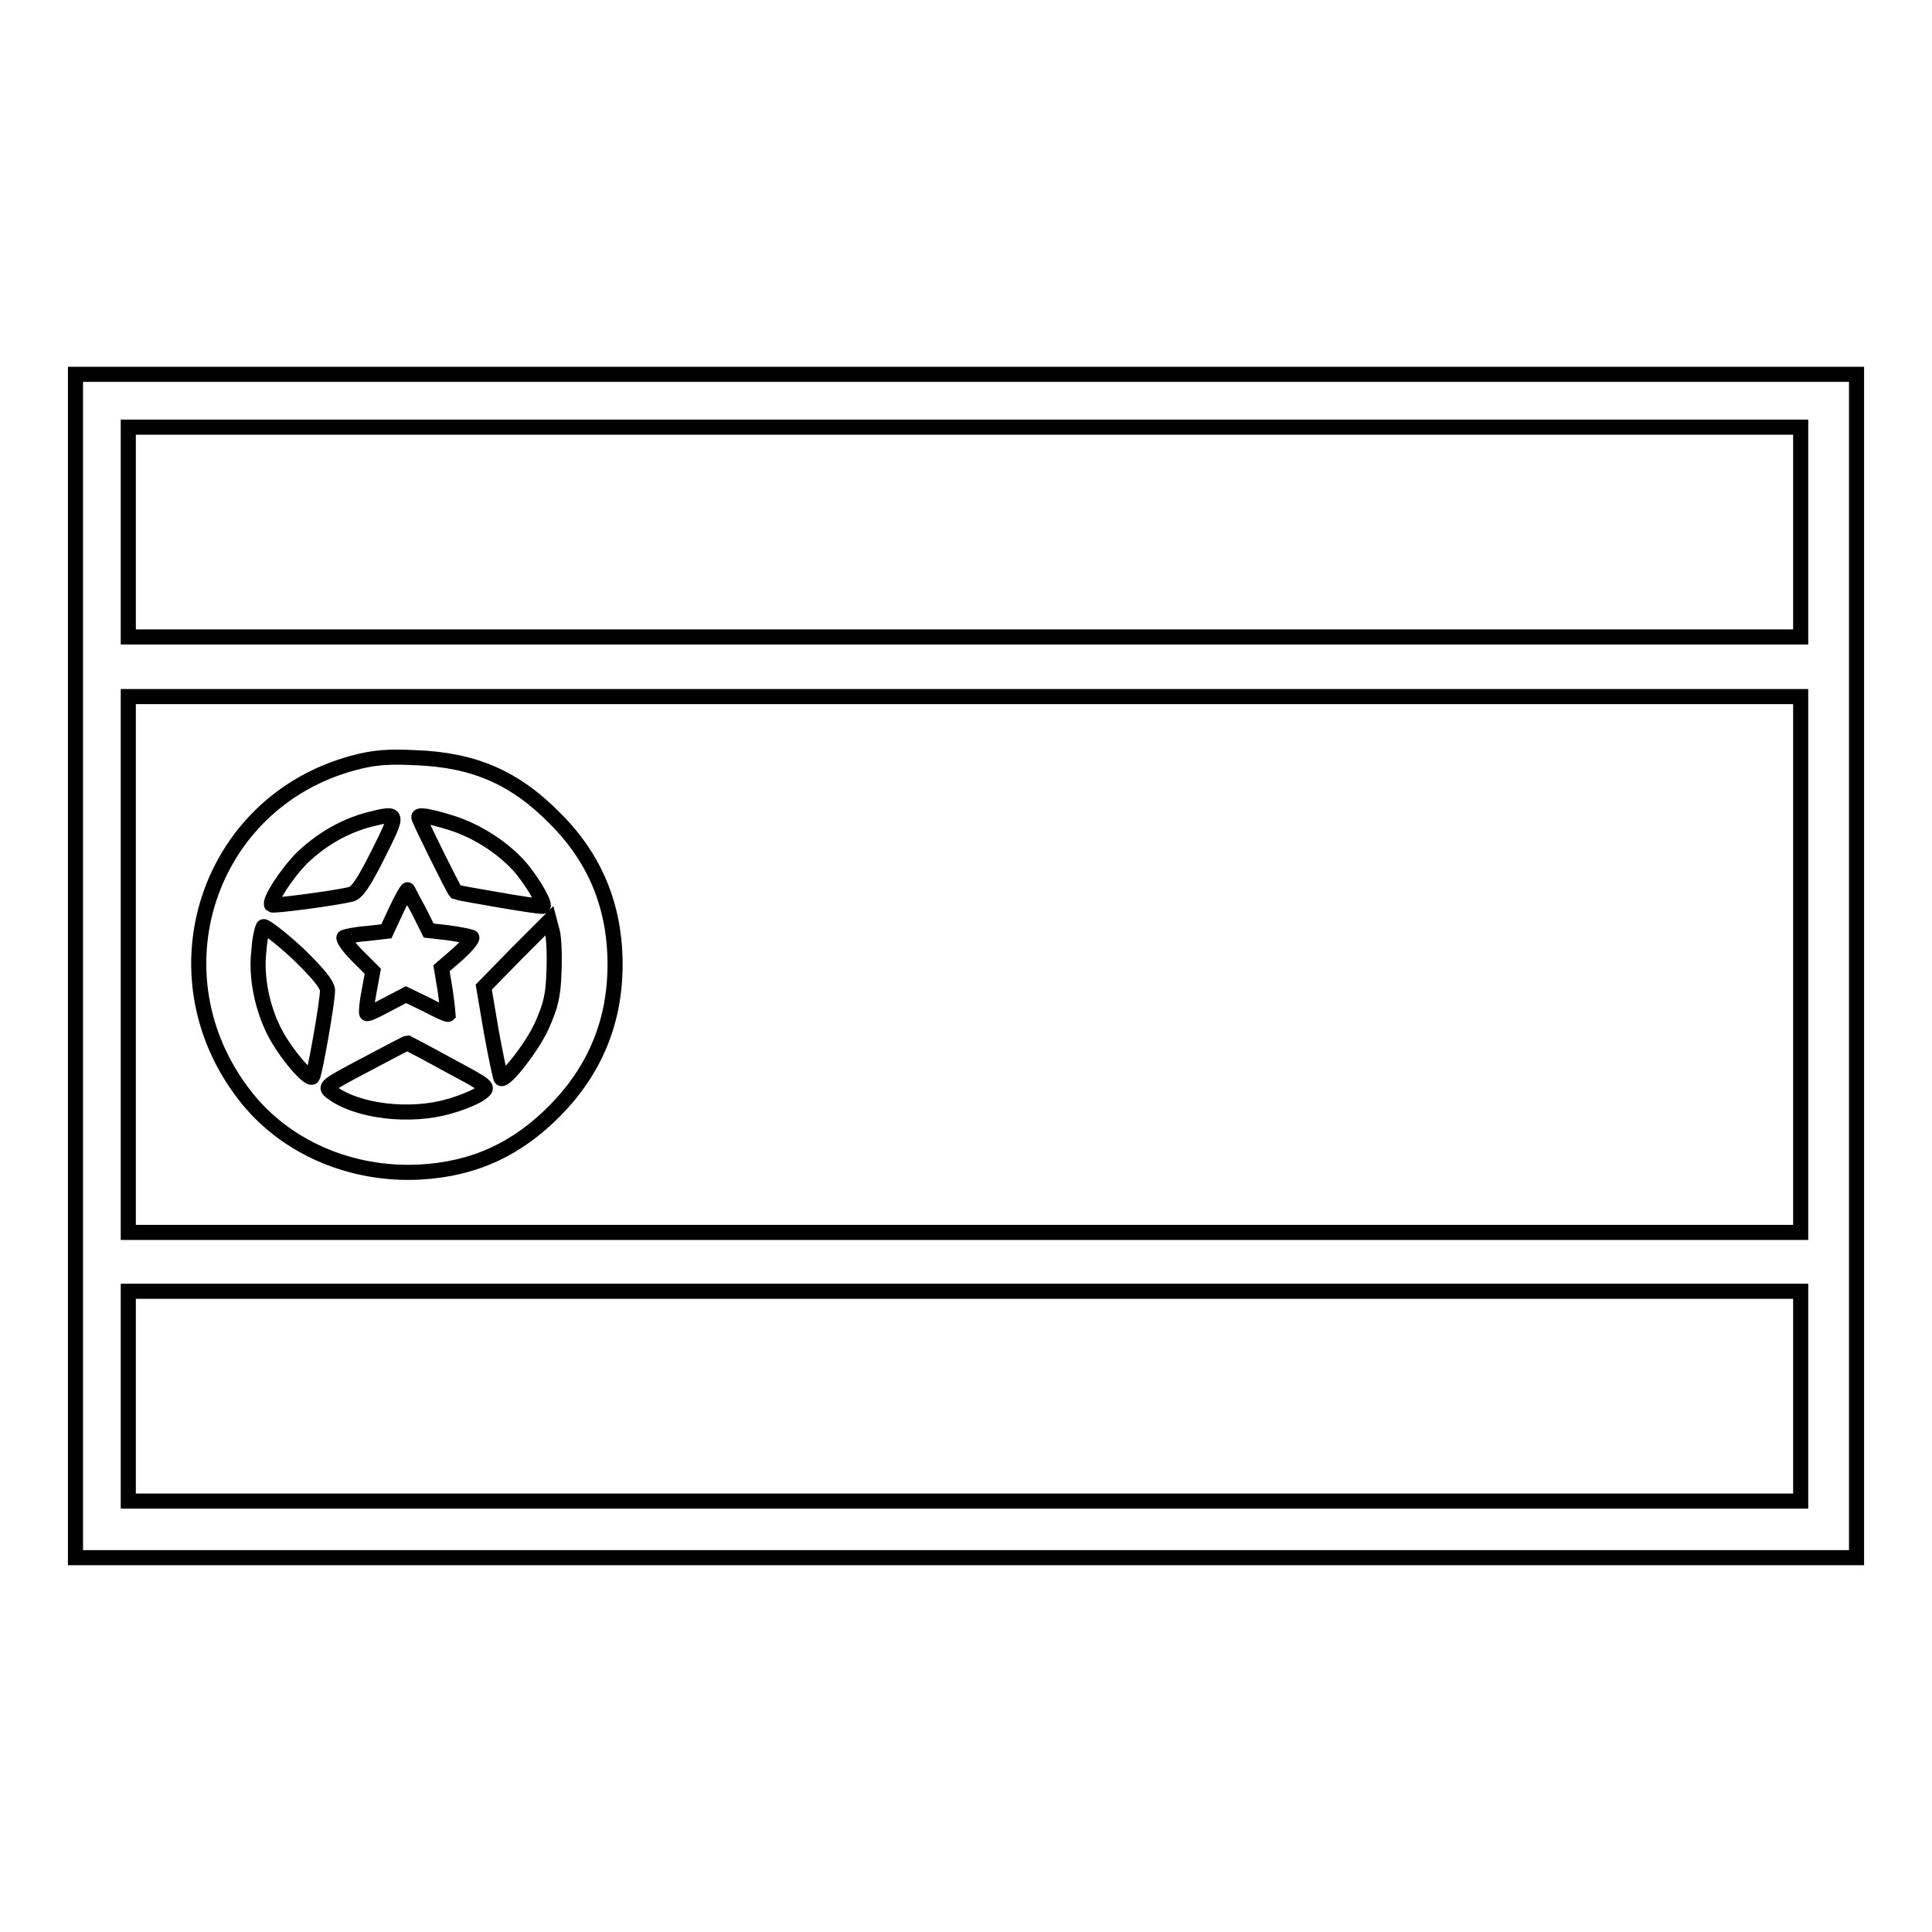
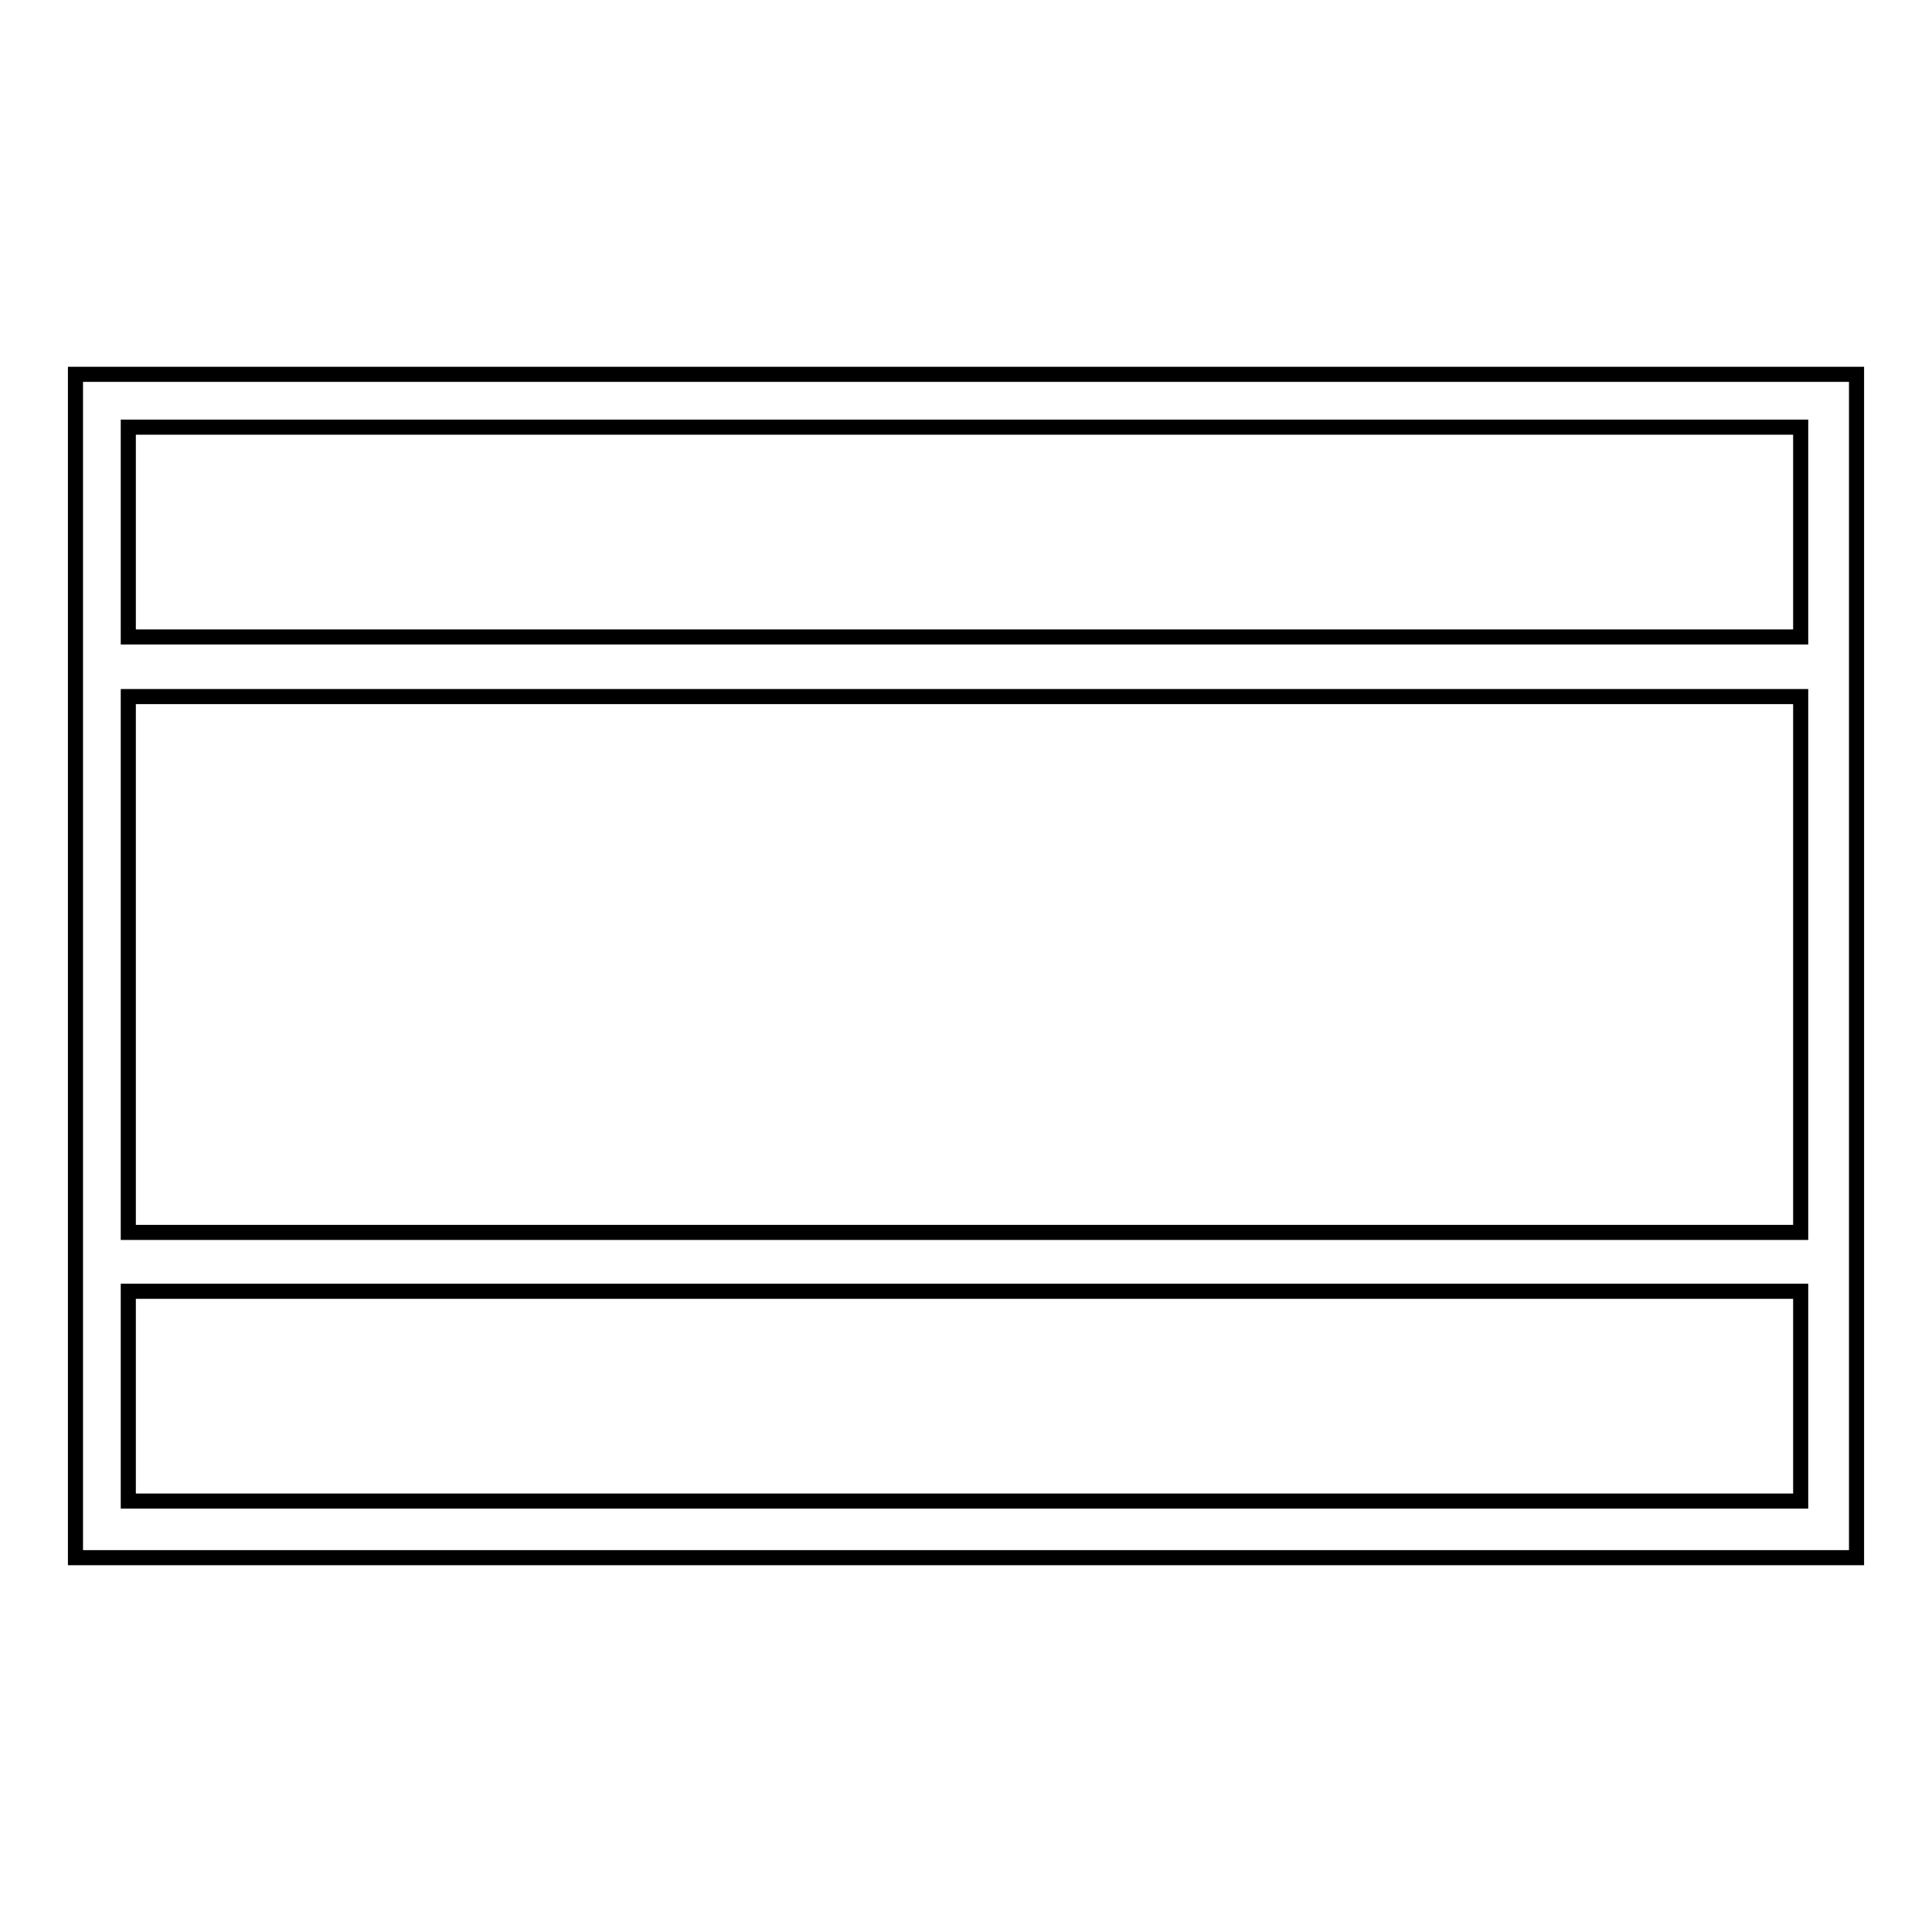
<svg xmlns="http://www.w3.org/2000/svg" version="1.1" x="0px" y="0px" viewBox="0 0 256 256" enable-background="new 0 0 256 256" xml:space="preserve">
  <g>
    <g>
      <g>
-         <path stroke-width="2" fill-opacity="0" stroke="#000000" d="M10,128v78.4h118h118V128V49.6H128H10V128z M238.6,70.5v13.9H127.8H17V70.5V56.6h110.8h110.8L238.6,70.5L238.6,70.5z M238.6,127.8v35.5H127.8H17v-35.5V92.3h110.8h110.8L238.6,127.8L238.6,127.8z M238.6,185v13.9H127.8H17V185v-13.9h110.8h110.8L238.6,185L238.6,185z" />
-         <path stroke-width="2" fill-opacity="0" stroke="#000000" d="M46.8,101.1c-19.3,5.2-26.8,28-14.4,44c5.3,6.9,14.1,10.7,23.3,10.2c7.1-0.4,12.8-3,17.9-8.2c5.2-5.3,7.9-11.7,7.9-19.3s-2.6-14-7.9-19.3c-5.4-5.5-10.8-7.8-18.5-8.1C51.2,100.2,49.4,100.4,46.8,101.1z M50.1,113.2c-1.9,3.8-2.8,5.1-3.6,5.3c-2,0.5-10.3,1.6-10.5,1.4c-0.4-0.5,2-4.2,4-6.2c2.5-2.4,5.5-4.2,8.9-5.1C52.9,107.6,52.9,107.6,50.1,113.2z M59.7,109c3.6,1.1,7.2,3.5,9.4,6.1c1.8,2.2,3.3,5,2.8,5c-1.2,0-11.3-1.8-11.5-1.9c-0.3-0.3-4.9-9.6-4.9-9.9C55.4,107.9,56.8,108.1,59.7,109z M55.4,120.5l1.4,2.8l2.6,0.3c1.5,0.2,2.9,0.5,3.1,0.6c0.2,0.1-0.6,1.1-1.8,2.2l-2.2,1.9l0.5,3c0.2,1.6,0.4,3,0.4,3.1c-0.1,0.1-1.4-0.5-2.9-1.3l-2.7-1.3l-2.5,1.3c-1.3,0.7-2.5,1.3-2.7,1.2c-0.1-0.1,0-1.4,0.3-2.9l0.5-2.7l-2.1-2.1c-1.2-1.2-1.9-2.3-1.7-2.4c0.2-0.1,1.5-0.4,3-0.5l2.6-0.3l1.3-2.8c0.7-1.5,1.4-2.7,1.5-2.7C54,117.8,54.6,119.1,55.4,120.5z M73.4,128.9c-0.1,3.2-0.5,4.5-1.6,7c-1.3,2.9-4.9,7.4-5.4,7c-0.1-0.1-0.7-2.9-1.3-6.2l-1-5.9l4.3-4.4l4.4-4.4l0.4,1.5C73.4,124.3,73.5,126.7,73.4,128.9z M43.4,131.2c0,1.6-1.7,11.1-2,11.5c-0.5,0.5-3.6-3.2-5-5.9c-1.7-3.3-2.5-7.4-2.1-10.8c0.1-1.5,0.4-2.9,0.6-3.2c0.1-0.2,2.1,1.3,4.4,3.4C42.3,129.1,43.3,130.4,43.4,131.2z M59.4,141.1c5.4,2.9,5.4,2.9,4.4,3.7c-0.6,0.5-2.5,1.3-4.3,1.8c-5.1,1.5-12.2,0.7-15.6-1.9c-0.9-0.7-0.8-0.8,4.5-3.6c3-1.6,5.5-2.9,5.6-2.9C54,138.2,56.5,139.5,59.4,141.1z" />
+         <path stroke-width="2" fill-opacity="0" stroke="#000000" d="M10,128v78.4h118h118V49.6H128H10V128z M238.6,70.5v13.9H127.8H17V70.5V56.6h110.8h110.8L238.6,70.5L238.6,70.5z M238.6,127.8v35.5H127.8H17v-35.5V92.3h110.8h110.8L238.6,127.8L238.6,127.8z M238.6,185v13.9H127.8H17V185v-13.9h110.8h110.8L238.6,185L238.6,185z" />
      </g>
    </g>
  </g>
</svg>